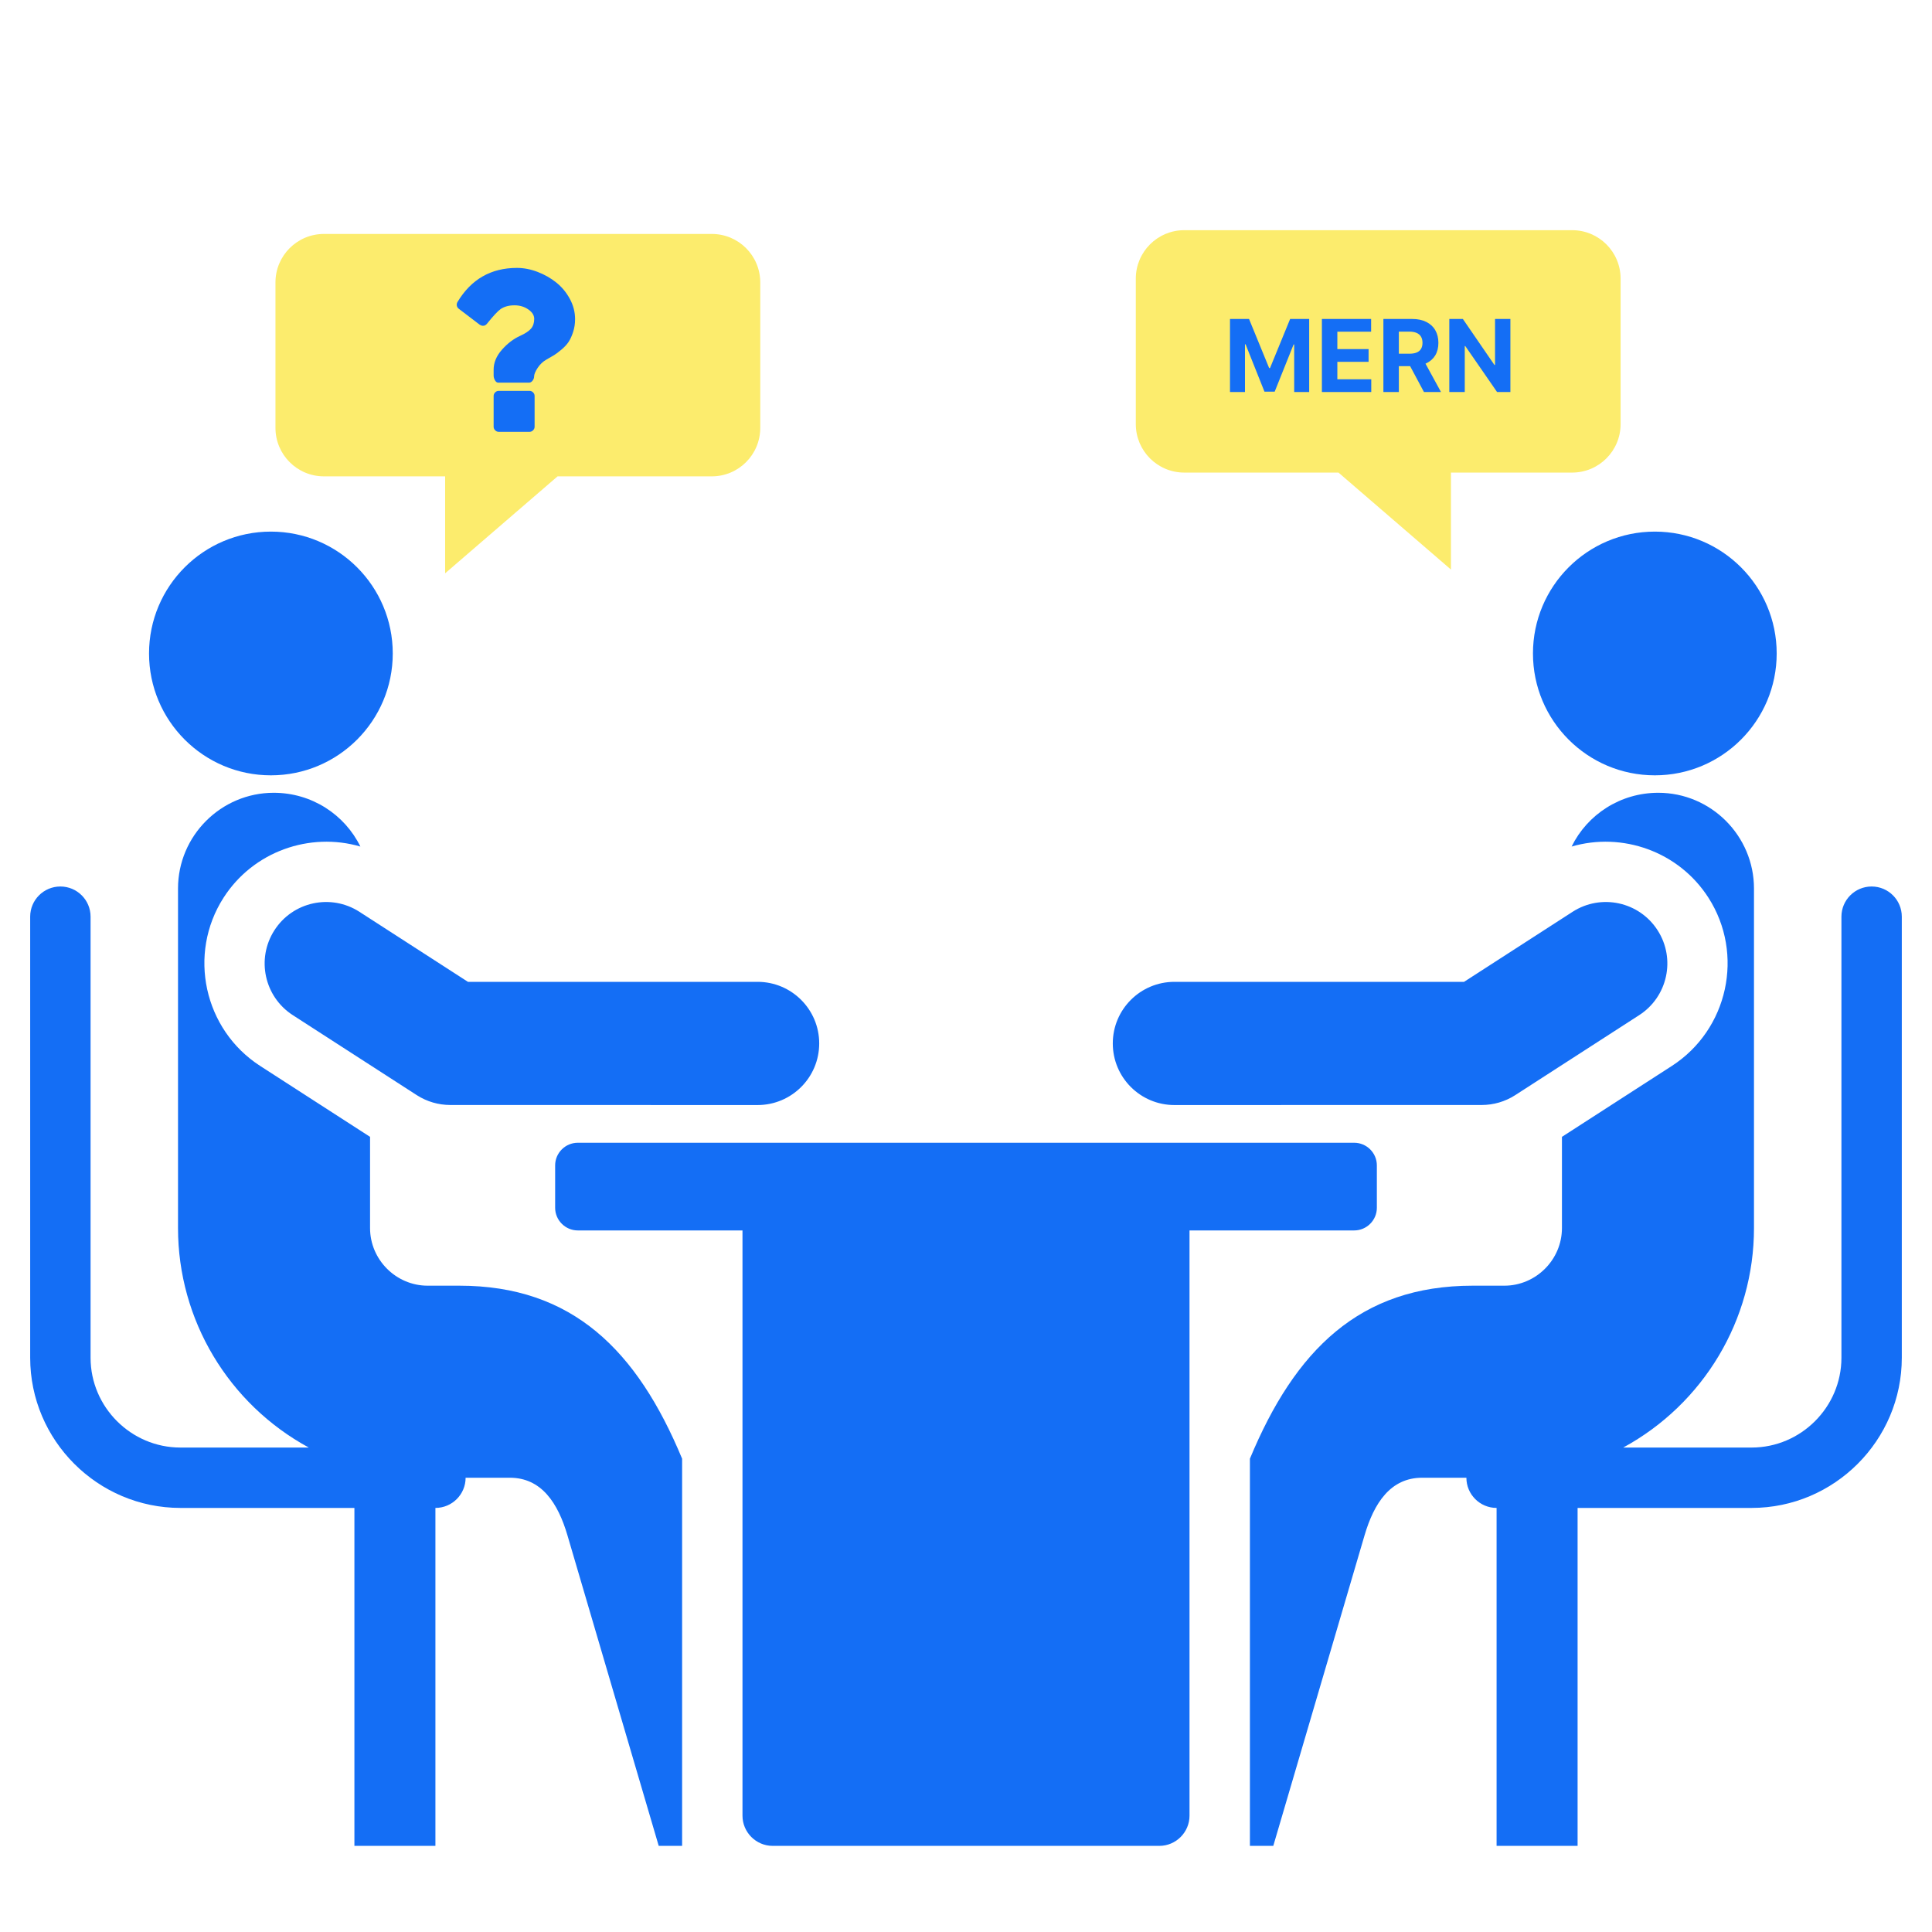
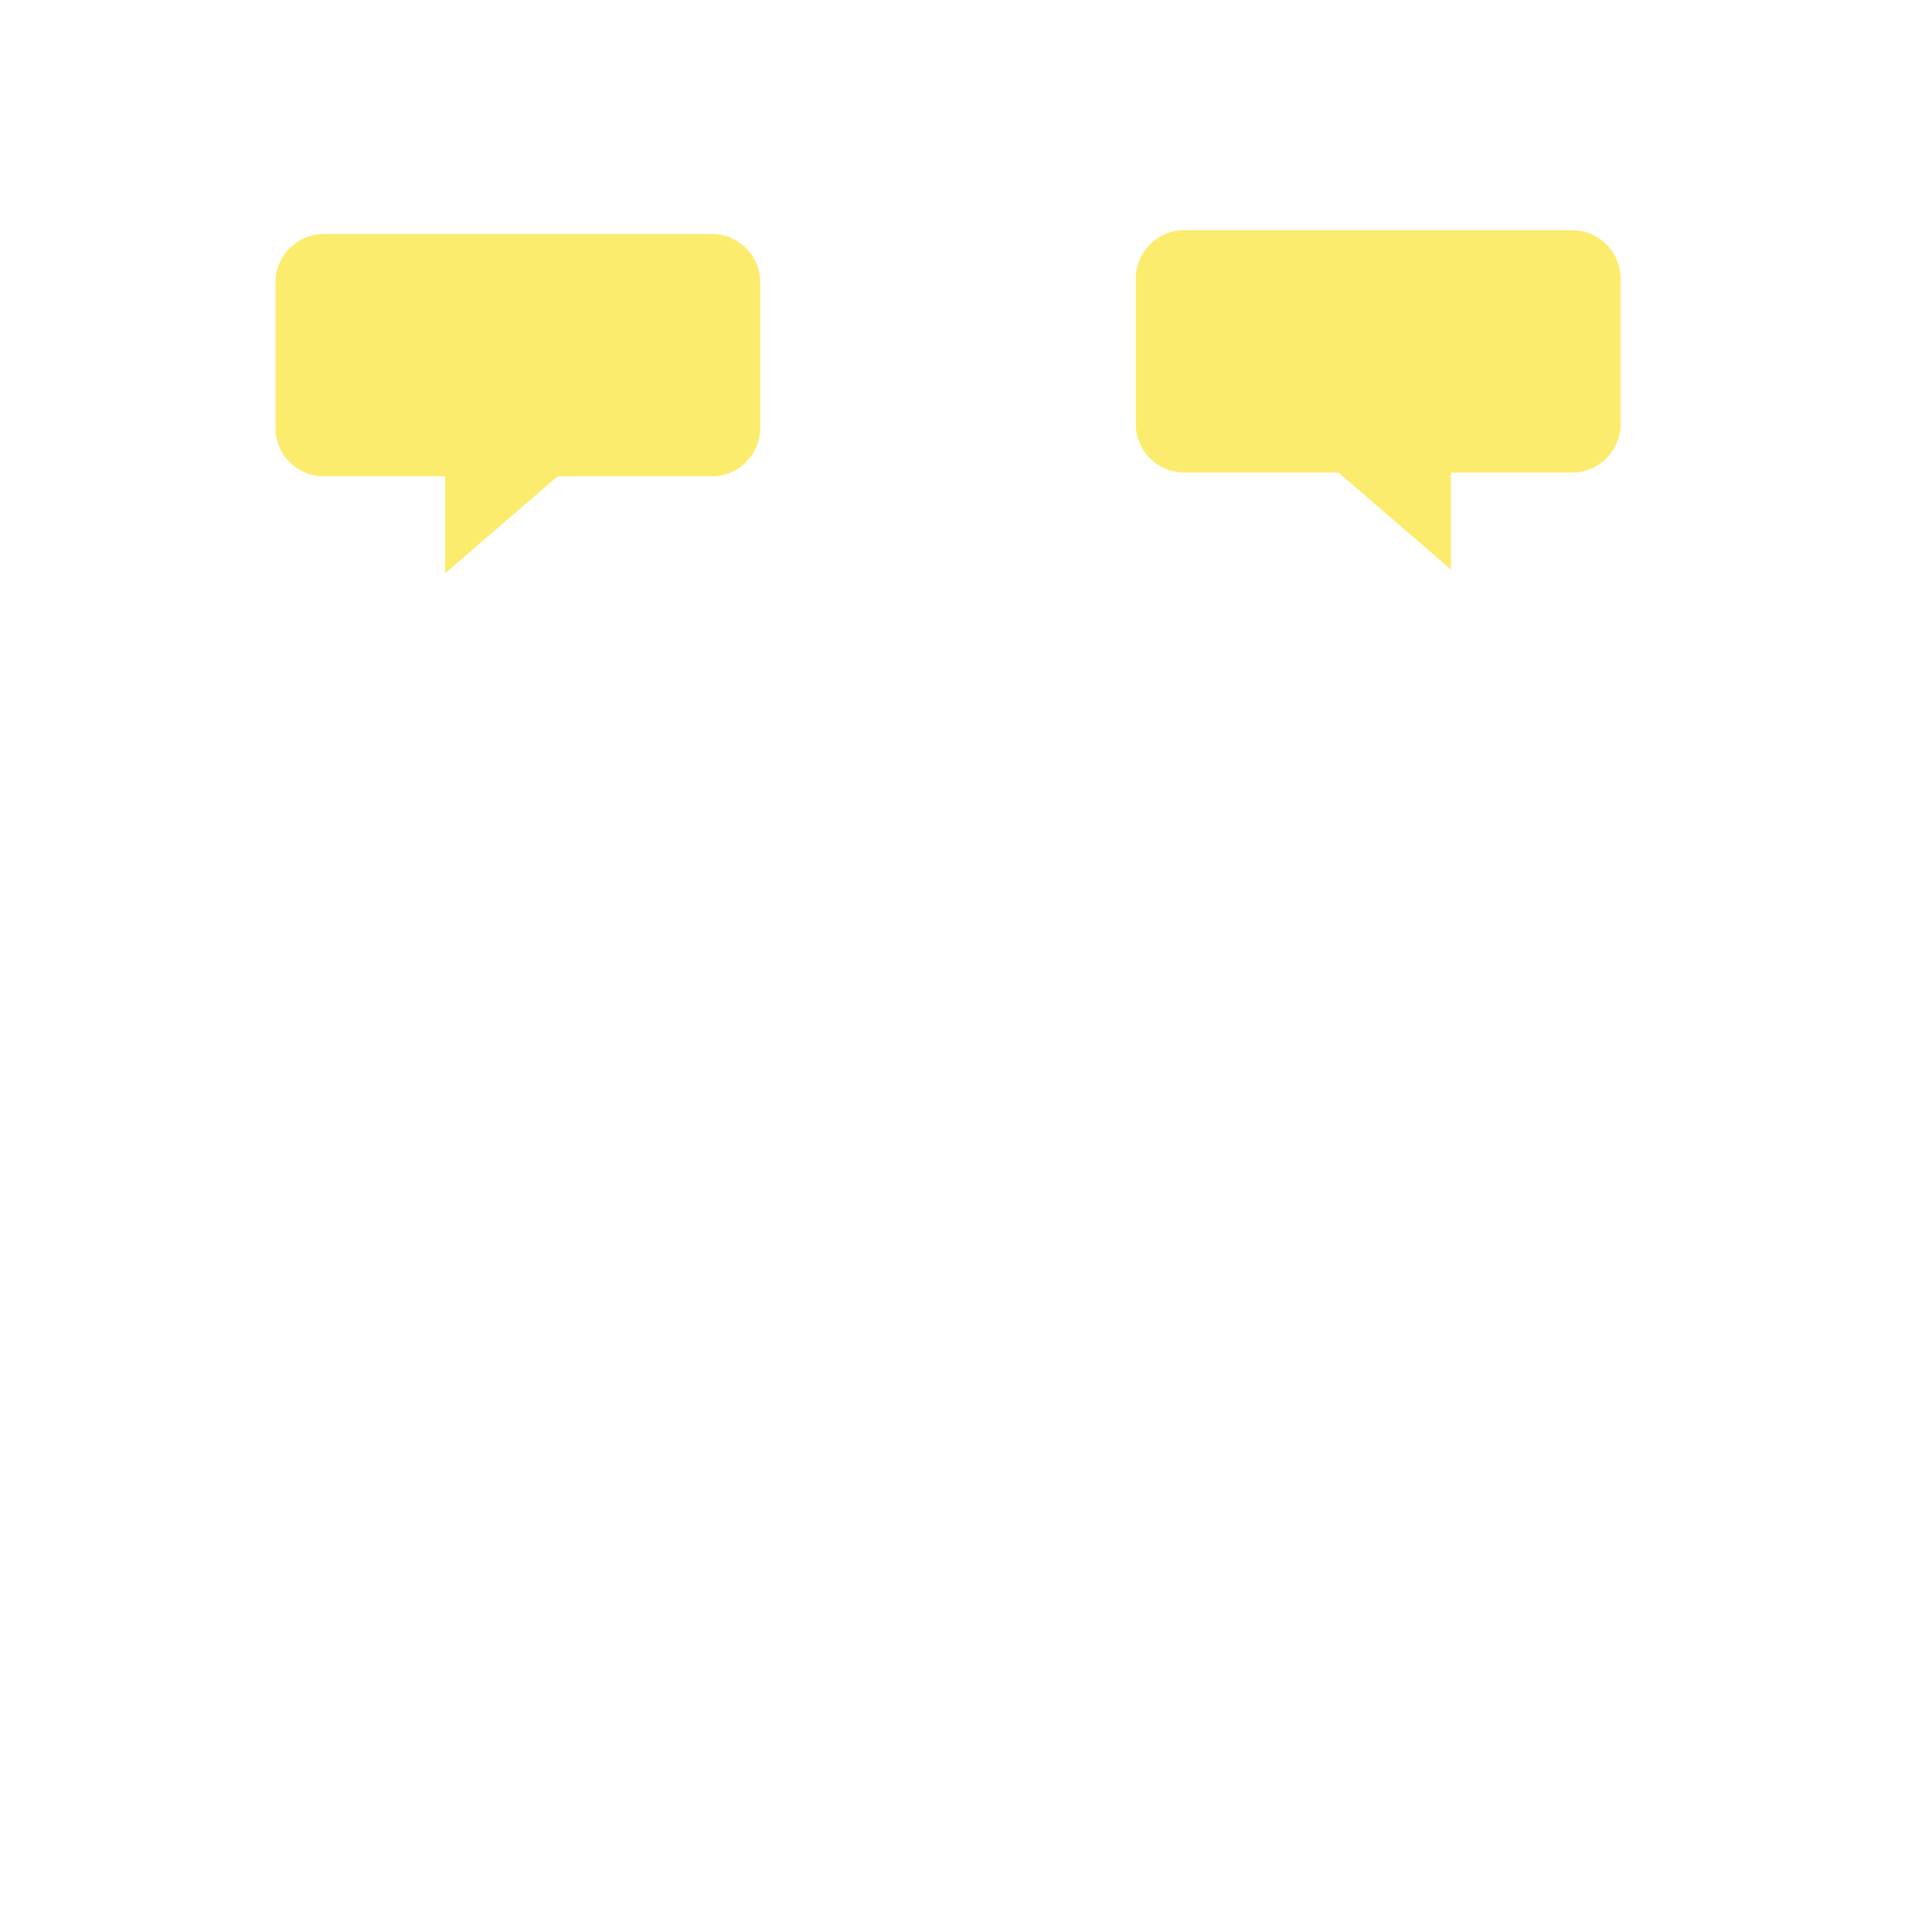
<svg xmlns="http://www.w3.org/2000/svg" width="100" height="100" viewBox="0 0 100 100" fill="none">
-   <path fill-rule="evenodd" clip-rule="evenodd" d="M18.344 78.05V95.542H22.537V78.05C23.4 78.05 24.1 77.35 24.1 76.487H26.389C28.025 76.487 28.879 77.795 29.371 79.469L34.095 95.542H35.306V75.502C32.973 69.889 29.627 66.547 23.775 66.547H22.136C20.5 66.547 19.154 65.201 19.154 63.565V58.843L13.467 55.173C10.554 53.294 9.699 49.382 11.572 46.463C13.114 44.062 16.039 43.054 18.653 43.817C17.843 42.164 16.136 41.034 14.169 41.034C11.44 41.034 9.214 43.26 9.214 45.989V63.565C9.214 68.32 11.828 72.665 15.982 74.925H9.337C6.783 74.925 4.688 72.829 4.688 70.276V47.447C4.688 46.584 3.988 45.885 3.125 45.885C2.262 45.885 1.562 46.584 1.562 47.447V70.276C1.562 74.555 5.058 78.05 9.337 78.05L18.344 78.05ZM61.569 63.687V93.979C61.569 94.839 60.866 95.542 60.007 95.542H39.993C39.134 95.542 38.431 94.839 38.431 93.979V63.687H29.906C29.262 63.687 28.734 63.159 28.734 62.515V60.321C28.734 59.676 29.261 59.149 29.906 59.149H70.094C70.739 59.149 71.266 59.676 71.266 60.321V62.515C71.266 63.159 70.739 63.687 70.094 63.687H61.569ZM81.656 78.05H90.663C94.942 78.05 98.437 74.555 98.437 70.275V47.447C98.437 46.584 97.738 45.885 96.875 45.885C96.012 45.885 95.312 46.584 95.312 47.447V70.276C95.312 72.83 93.217 74.925 90.663 74.925H84.018C88.172 72.665 90.786 68.32 90.786 63.565V45.99C90.786 43.26 88.56 41.034 85.831 41.034C83.864 41.034 82.157 42.164 81.347 43.817C83.961 43.054 86.886 44.062 88.427 46.463C90.301 49.383 89.446 53.294 86.533 55.174L80.846 58.843V63.565C80.846 65.201 79.5 66.547 77.864 66.547H76.225C70.373 66.547 67.027 69.889 64.695 75.502V95.542H65.905L70.629 79.469C71.121 77.795 71.975 76.487 73.611 76.487H75.9C75.9 77.35 76.6 78.05 77.463 78.05V95.542H81.656V78.05ZM76.706 57.194L60.787 57.197C59.026 57.197 57.598 55.769 57.598 54.008C57.598 52.247 59.026 50.82 60.787 50.82H75.779L81.401 47.192C82.88 46.243 84.848 46.672 85.797 48.151C86.747 49.63 86.317 51.598 84.838 52.548L78.425 56.686C77.892 57.028 77.296 57.191 76.706 57.194ZM85.654 27.516C82.17 27.516 79.346 30.34 79.346 33.823C79.346 37.307 82.17 40.131 85.654 40.131C89.137 40.131 91.961 37.307 91.961 33.823C91.961 30.34 89.137 27.516 85.654 27.516ZM23.294 57.194C22.704 57.191 22.108 57.028 21.575 56.686L15.162 52.548C13.683 51.599 13.253 49.63 14.203 48.151C15.152 46.672 17.12 46.243 18.599 47.192L24.221 50.82H39.213C40.974 50.82 42.402 52.248 42.402 54.008C42.402 55.769 40.974 57.197 39.213 57.197L23.294 57.194ZM14.021 27.516C17.505 27.516 20.329 30.34 20.329 33.823C20.329 37.307 17.505 40.131 14.021 40.131C10.538 40.131 7.714 37.307 7.714 33.823C7.714 30.34 10.538 27.516 14.021 27.516Z" fill="#146EF5" />
  <path d="M16.767 24.656H23.04V29.674L28.86 24.656H36.842C38.228 24.656 39.351 23.533 39.351 22.147V14.619C39.351 13.232 38.228 12.109 36.842 12.109H16.767C15.381 12.109 14.258 13.232 14.258 14.619V22.147C14.258 23.533 15.381 24.656 16.767 24.656Z" fill="#FCEC6D" />
  <g clip-path="url(#clip0_321_13353)">
    <path d="M27.406 20.231H25.815C25.744 20.231 25.683 20.257 25.63 20.31C25.576 20.363 25.55 20.425 25.55 20.496V22.087C25.55 22.157 25.577 22.219 25.63 22.272C25.683 22.325 25.744 22.352 25.815 22.352H27.406C27.477 22.352 27.539 22.325 27.592 22.272C27.645 22.219 27.671 22.157 27.671 22.087V20.496C27.671 20.425 27.645 20.363 27.592 20.31C27.539 20.257 27.477 20.231 27.406 20.231Z" fill="#146EF5" />
    <path d="M29.494 15.468C29.313 15.134 29.079 14.853 28.792 14.623C28.505 14.393 28.182 14.21 27.824 14.073C27.466 13.936 27.11 13.867 26.757 13.867C25.413 13.867 24.388 14.455 23.681 15.63C23.646 15.688 23.633 15.75 23.644 15.816C23.655 15.882 23.69 15.938 23.747 15.982L24.834 16.81C24.892 16.846 24.947 16.863 25 16.863C25.08 16.863 25.148 16.828 25.206 16.757C25.524 16.36 25.76 16.105 25.915 15.995C26.105 15.867 26.343 15.803 26.631 15.803C26.9 15.803 27.138 15.873 27.343 16.015C27.549 16.156 27.651 16.32 27.651 16.505C27.651 16.713 27.596 16.881 27.486 17.009C27.375 17.137 27.19 17.261 26.929 17.38C26.584 17.535 26.268 17.775 25.981 18.1C25.694 18.424 25.55 18.77 25.55 19.137V19.435C25.55 19.519 25.573 19.602 25.62 19.684C25.666 19.766 25.723 19.806 25.789 19.806H27.38C27.451 19.806 27.512 19.772 27.565 19.704C27.618 19.635 27.645 19.564 27.645 19.488C27.645 19.378 27.706 19.23 27.827 19.044C27.949 18.859 28.1 18.715 28.281 18.613C28.454 18.516 28.588 18.438 28.686 18.378C28.783 18.318 28.91 18.222 29.067 18.09C29.224 17.957 29.345 17.826 29.431 17.695C29.517 17.565 29.595 17.396 29.663 17.188C29.732 16.98 29.766 16.757 29.766 16.518C29.766 16.152 29.675 15.802 29.494 15.468Z" fill="#146EF5" />
  </g>
  <path d="M81.373 24.461H75.1V29.479L69.28 24.461H61.298C59.912 24.461 58.789 23.338 58.789 21.951V14.423C58.789 13.037 59.912 11.914 61.298 11.914H81.373C82.759 11.914 83.882 13.037 83.882 14.423V21.951C83.882 23.338 82.759 24.461 81.373 24.461Z" fill="#FCEC6D" />
-   <path d="M63.664 16.51H64.65L65.691 19.051H65.736L66.777 16.51H67.763V20.291H66.987V17.83H66.956L65.977 20.273H65.449L64.471 17.821H64.44V20.291H63.664V16.51ZM68.421 20.291V16.51H70.969V17.169H69.221V18.07H70.838V18.729H69.221V19.632H70.976V20.291H68.421ZM71.604 20.291V16.51H73.096C73.382 16.51 73.625 16.561 73.827 16.664C74.03 16.765 74.185 16.908 74.291 17.094C74.398 17.278 74.451 17.496 74.451 17.745C74.451 17.997 74.397 18.212 74.289 18.393C74.18 18.573 74.023 18.711 73.818 18.807C73.614 18.903 73.366 18.951 73.076 18.951H72.077V18.308H72.947C73.099 18.308 73.226 18.288 73.327 18.246C73.428 18.204 73.503 18.141 73.552 18.057C73.603 17.974 73.628 17.87 73.628 17.745C73.628 17.62 73.603 17.514 73.552 17.428C73.503 17.342 73.427 17.276 73.325 17.232C73.224 17.187 73.097 17.164 72.943 17.164H72.404V20.291H71.604ZM73.646 18.571L74.586 20.291H73.704L72.784 18.571H73.646ZM78.178 16.51V20.291H77.488L75.843 17.912H75.816V20.291H75.016V16.51H75.718L77.35 18.888H77.383V16.51H78.178Z" fill="#146EF5" />
  <defs>
    <clipPath id="clip0_321_13353">
-       <rect width="8.485" height="8.485" fill="white" transform="translate(22.461 13.867)" />
-     </clipPath>
+       </clipPath>
  </defs>
</svg>